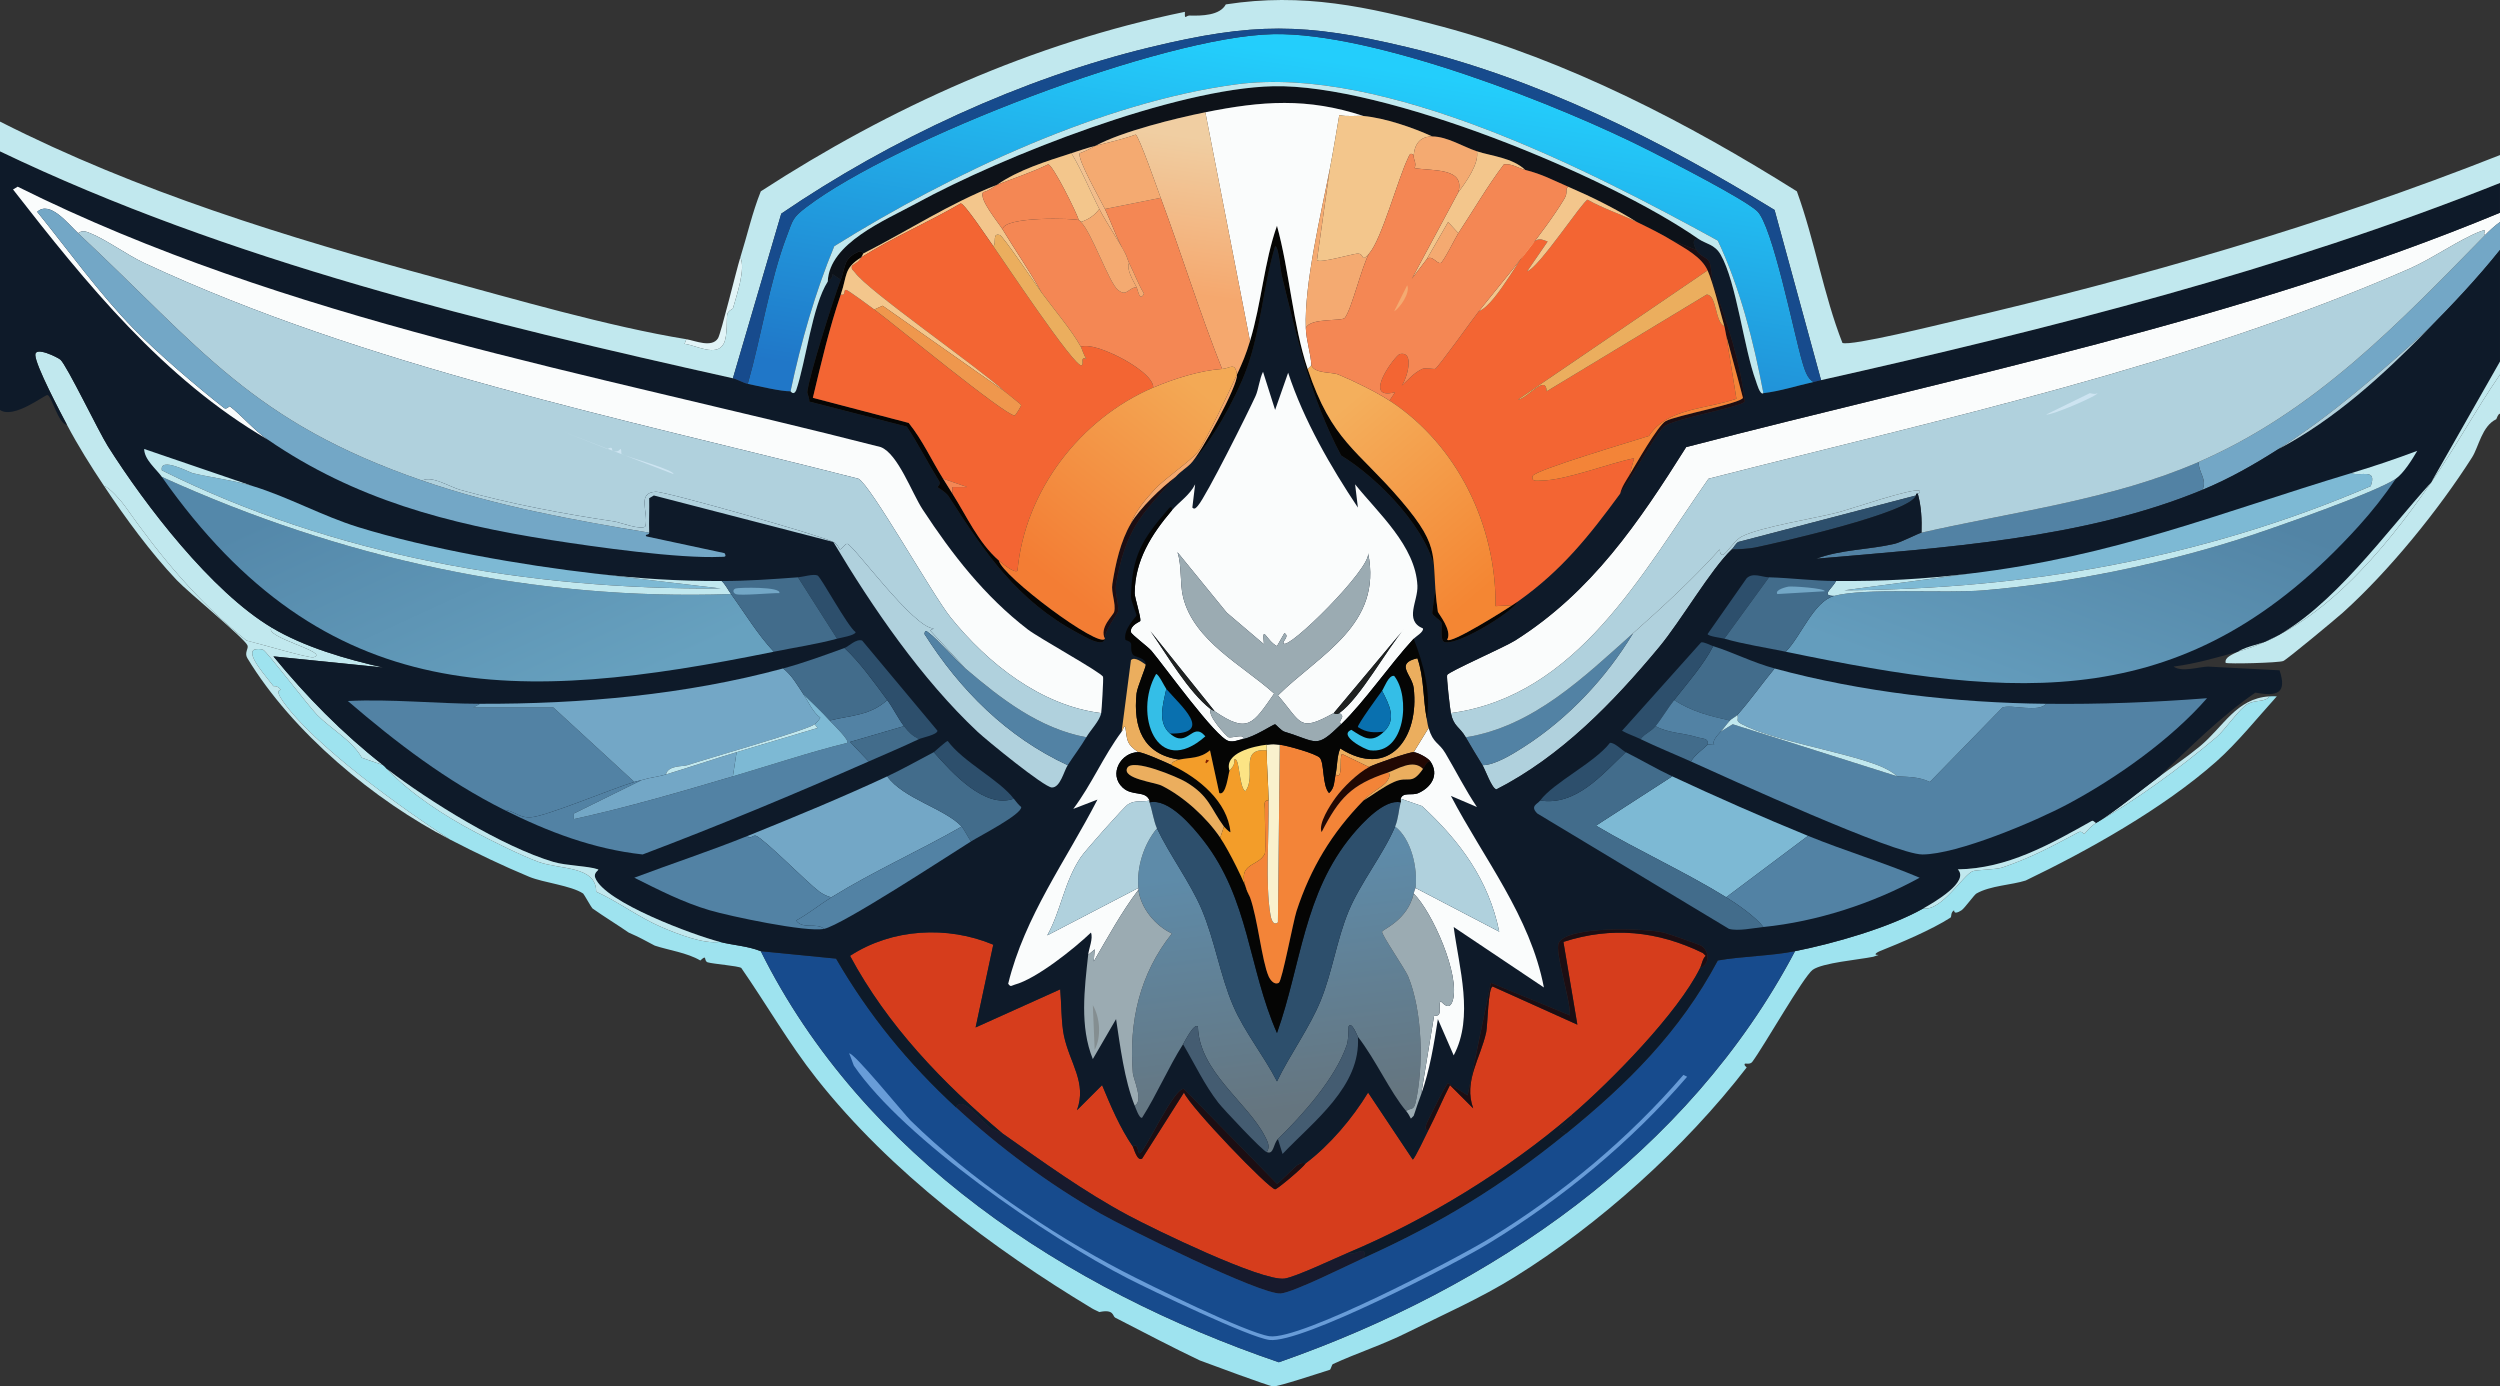
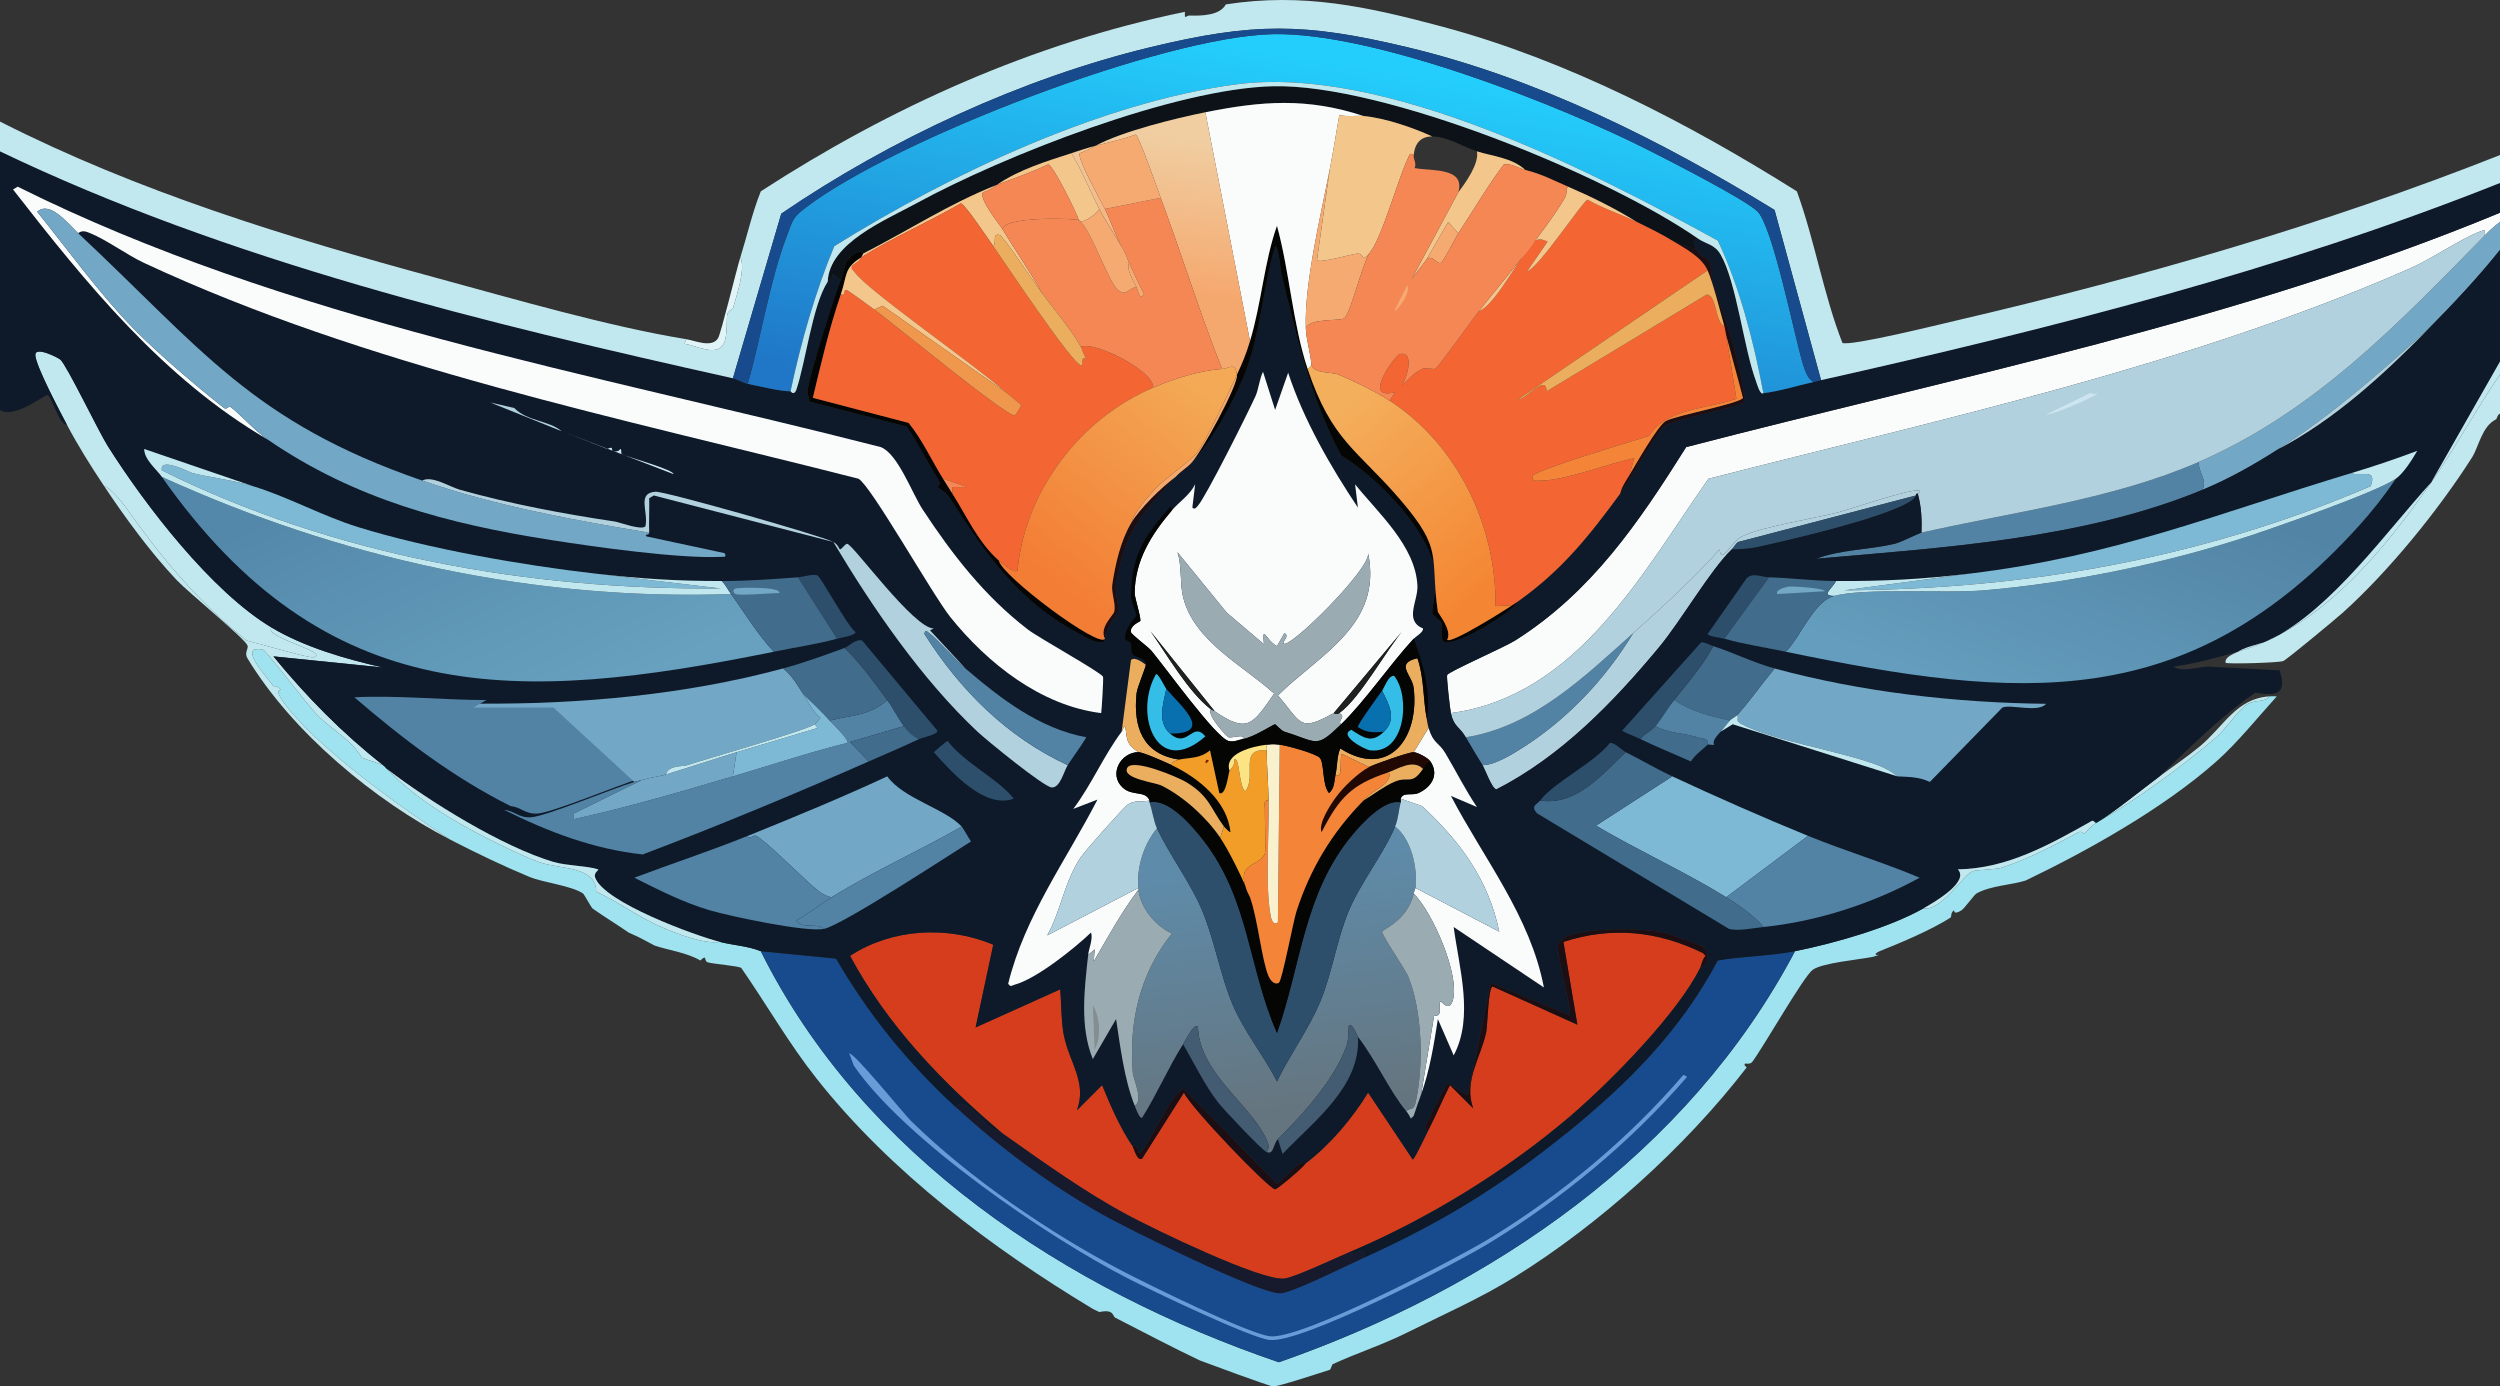
<svg xmlns="http://www.w3.org/2000/svg" id="a" width="350" height="194.105" viewBox="0 0 350 194.105">
  <rect x="0" y="0" width="350" height="194.105" fill="#333333" stroke="none" />
  <defs>
    <linearGradient id="c" x1="58.213" y1="63.154" x2="75.72" y2="101.252" gradientUnits="userSpaceOnUse">
      <stop offset="0" stop-color="#5488aa" />
      <stop offset="1" stop-color="#67a1bf" />
    </linearGradient>
    <linearGradient id="d" x1="297.835" y1="65.479" x2="284.743" y2="100.341" gradientUnits="userSpaceOnUse">
      <stop offset="0" stop-color="#5284a5" />
      <stop offset="1" stop-color="#649dbd" />
    </linearGradient>
    <linearGradient id="e" x1="176.352" y1="121.328" x2="180.682" y2="155.429" gradientUnits="userSpaceOnUse">
      <stop offset="0" stop-color="#5e8ba9" />
      <stop offset="1" stop-color="#65757f" />
    </linearGradient>
    <linearGradient id="f" x1="186.358" y1="8.474" x2="178.066" y2="61.475" gradientUnits="userSpaceOnUse">
      <stop offset="0" stop-color="#23cefc" />
      <stop offset="1" stop-color="#2077c8" />
    </linearGradient>
    <linearGradient id="g" x1="171.434" y1="19.791" x2="168.581" y2="41.48" gradientUnits="userSpaceOnUse">
      <stop offset="0" stop-color="#f0cea2" />
      <stop offset="1" stop-color="#f5a86e" />
    </linearGradient>
    <linearGradient id="h" x1="186.827" y1="57.986" x2="207.713" y2="82.614" gradientUnits="userSpaceOnUse">
      <stop offset="0" stop-color="#f4af5c" />
      <stop offset="1" stop-color="#f48633" />
    </linearGradient>
    <linearGradient id="i" x1="166.163" y1="19.098" x2="163.31" y2="40.786" gradientUnits="userSpaceOnUse">
      <stop offset="0" stop-color="#f0cea2" />
      <stop offset="1" stop-color="#f5a86e" />
    </linearGradient>
    <linearGradient id="j" x1="155.2" y1="17.656" x2="152.347" y2="39.344" gradientUnits="userSpaceOnUse">
      <stop offset="0" stop-color="#f0cea2" />
      <stop offset="1" stop-color="#f5a86e" />
    </linearGradient>
    <linearGradient id="k" x1="168.957" y1="55.246" x2="147.817" y2="81.688" gradientUnits="userSpaceOnUse">
      <stop offset="0" stop-color="#f3a955" />
      <stop offset="1" stop-color="#f37d34" />
    </linearGradient>
  </defs>
  <g id="b">
    <path d="M350,31.084c-.667.455-1.519,1.248-2.083,1.823-.468-.224.593-.991-.651-.521-2.858,1.08-6.794,3.848-9.896,5.208-30.931,13.568-65.517,21.058-98.177,29.427-9.286,13.21-18.384,30.422-36.068,32.812-.117-.572-.643-5.1-.521-5.338.242-.475,8.041-3.893,9.505-4.818,10.735-6.783,17.332-16.564,23.958-27.083,38.219-9.94,77.384-17.655,113.932-32.812v1.302Z" style="fill:#fafcfc;" />
    <path d="M350,31.084v3.906c-3.163,3.962-6.597,7.592-10.156,11.198-6.612,5.955-13.304,11.869-20.833,16.667-3.472,2.212-6.87,4.152-10.677,5.729.724-1.441-.564-2.442-.521-3.906,16.318-7.102,27.96-19.393,40.104-31.771.564-.575,1.416-1.368,2.083-1.823Z" style="fill:#73a7c6;" />
    <path d="M350,57.906c-.318.109-.383.525-.521.781-2.025.979-2.45,3.866-3.385,5.338-4.658,7.329-11.606,15.897-18.099,21.745-.904.814-7.835,6.572-8.333,6.771-.658.262-7.712.441-8.073.26-.185-.834,1.13-1.234,1.693-1.562,11.435-3.236,20.376-14.02,27.083-23.698,3.421-4.936,6.237-10.166,9.635-15.104v5.469Z" style="fill:#c1e8ee;" />
    <path d="M53.646,107.125c.267.209.451.467.521.521,3.396,3.558,7.975,6.525,12.37,8.854,2.381,1.262,6.394,3.26,8.854,4.167,2.944,1.085,8.092.518,8.073,4.167,3.133,1.427,5.925,3.569,9.115,4.948,2.248.972,5.975,2.425,8.203,2.083,1.884.484,3.901.565,5.729,1.302,14.293,28.737,42.848,47.412,72.526,57.552,29.689-10.385,57.335-29.223,72.266-57.552,5.45-1.085,13.154-3.275,17.969-5.99,2.533.419,5.551-4.67,6.901-5.208.52-.207,3.261-.212,4.167-.521,4.069-1.388,6.94-2.958,10.677-4.948.412-.219.745.28.781.26.108-.058.793-1.04,1.693-1.562,5.973-3.464,11.511-7.526,16.797-11.979,1.277-1.076,3.227-4.059,4.427-4.688,1.148-.602,2.406-.186,2.995-1.042.335-.021.707-.023,1.042,0-2.653,2.93-5.529,6.514-8.463,9.115-7.416,6.573-17.944,12.461-26.693,16.667-1.952.633-4.957.707-6.901,1.823-.311.179-1.662,2.075-2.083,2.344-1.19.758-.998-.028-1.042,0-.551.346-.291.895-.521,1.042-2.635,1.689-6.933,3.506-9.896,4.688-.221.088-1.111.562-.13.521-.285.109-.529.166-.781.26-2.029.413-7.089.837-8.463,1.823-1.277.916-6.838,10.716-8.463,12.891-.311.416-.974.172-1.042.26-.172.225.278.498.26.521-8.636,11.202-20.64,21.971-32.422,29.297-4.92,3.059-10.134,5.334-15.104,7.812-3.539,1.765-6.924,2.821-10.417,4.427-.115.053-.304.741-.391.781-1.24.393-7.231,2.368-7.943,2.344-.547-.019-9.022-3.174-10.287-3.646-3.826-1.813-7.849-3.936-11.849-5.99-.365-.187-.132-1.235-2.213-.781-.243-.144-.632-.274-1.042-.521-13.829-8.327-28.151-19.015-38.542-32.161-3.879-4.907-6.992-10.365-10.547-15.495-.474-.293-3.913-.552-4.688-.781-.635-.188-.014-1.226-1.042-.26-1.836-1.091-4.531-1.463-6.38-2.083-1.629-.856-1.992-1.095-3.646-1.823-1.46-1.015-3.498-2.261-5.078-3.385-.131-.093-1.2-2.015-1.302-2.083-1.7-1.129-5.572-1.52-7.552-2.344-3.698-1.539-7.223-3.228-11.068-5.208-6.528-4.197-19.139-13.213-23.438-19.401-1.223-1.761-.198-1.482-.26-1.562-.552-.704-.991-.45-1.042-.521-.728-1.006-3.839-4.395-2.734-5.078.246-.152.974-.155,1.302,0,.535.253,6.336,7.877,7.552,9.115,1.905,1.938,4.957,3.614,6.25,5.99l2.995,1.042Z" style="fill:#9ee3ef;" />
    <path d="M38.021,87.854c-1.227,1.362,8.351,3.487,5.859,4.167-.6.164-8.081-2.056-9.375-2.344-6.908-5.521-12.034-11.753-17.057-18.88-.379-.538-2.138-2.609-2.865-2.734-1.849-2.777-3.651-5.637-5.208-8.594-.912-1.731-4.375-8.244-4.427-9.766-.043-1.267,3.155.338,3.516.651.889.771,5.358,10.079,6.641,12.109,5.225,8.272,14.496,20.358,22.917,25.391Z" style="fill:#c1e8ee;" />
    <path d="M38.021,87.854c4.593,2.745,10.447,4.434,15.625,5.599l-15.365-1.562c4.631,5.644,9.623,10.738,15.365,15.234l-2.995-1.042c-1.293-2.375-4.345-4.052-6.25-5.99-1.216-1.237-7.017-8.861-7.552-9.115-.329-.155-1.056-.152-1.302,0-1.105.683,2.007,4.072,2.734,5.078.051.071.489-.183,1.042.521.063.08-.963-.198.26,1.562,4.299,6.188,16.91,15.204,23.438,19.401-10.592-5.456-22.111-15.025-28.385-25.391-.477-.788.223-1.354,0-1.823-.492-1.037-8.256-7.381-9.896-9.115-3.686-3.898-7.183-8.685-10.156-13.151.727.125,2.485,2.196,2.865,2.734,5.023,7.127,10.149,13.359,17.057,18.88,1.294.287,8.775,2.507,9.375,2.344,2.492-.68-7.086-2.805-5.859-4.167Z" style="fill:#c1e8ee;" />
    <path d="M317.708,97.49c-.589.856-1.847.44-2.995,1.042-1.2.629-3.15,3.611-4.427,4.688-5.286,4.453-10.824,8.515-16.797,11.979,2.224-1.271,6.474-4.738,8.854-6.51,1.865-1.389,3.798-2.682,5.599-4.167,3.367-2.777,5.107-6.733,9.766-7.031Z" style="fill:#c1e8ee;" />
    <path d="M96.094,47.49c1.195.194,3.548,1.255,4.427-.13.418-.659,2.567-9.551,3.125-11.328.766,1.57-.482,5.196-1.042,7.162-.015.053-.639.288-.781.781-.135.469.085,3.063-.521,4.167-1.025,1.868-3.902.174-5.469,0l.26-.651Z" style="fill:#e1f4f7;" />
    <path d="M158.594,160.511c.121.178.604,2.147,1.302,1.693l5.859-9.245c.861,2.024,11.835,13.446,12.76,13.542.28.029,3.915-3.035,4.297-3.646,3.363-2.536,6.55-6.307,8.724-9.896l6.25,9.375c.255-.024,1.92-3.598,2.213-4.167,1.065-2.063,1.934-4.188,2.995-6.25l3.255,3.255c-1.379-3.807,1.017-6.979,1.823-10.677.192-.882.266-6.356.911-6.38l11.849,5.338-1.953-11.588c6.759-2.191,13.19-1.539,19.531,1.562l.391.391c-.465.415-.551,1.224-.781,1.693-3.109,6.329-12.525,15.898-17.969,20.573-9.041,7.764-20.265,14.644-31.25,19.271-1.799.758-7.497,3.461-8.984,3.646-3.197.398-18.214-6.892-21.875-8.854-6.192-3.318-11.853-7.427-17.578-11.458-8.401-7.1-16.105-15.094-21.354-24.87,5.893-3.839,13.624-4.257,20.052-1.562l-2.474,11.588,11.849-5.338c.164,1.889.139,4.722.521,6.51.827,3.865,3.232,6.534,1.823,10.417l3.516-3.516c1.238,2.98,2.473,5.91,4.297,8.594Z" style="fill:#d63d1c;" />
    <path d="M268.49,69.104c-.259-.033-.216.101-.26.26l-24.87,6.51c-.388.232-.61.756-.911,1.042-2.92,2.77-7.105,9.998-10.156,13.672-6.434,7.747-13.74,15.296-22.787,19.922-.638-.07-1.556-2.737-1.953-3.385,1.721.014,4.318-1.612,5.859-2.604,6.182-3.979,11.454-9.621,15.234-15.885,4.22-3.756,8.336-7.536,12.109-11.719.2,2.236,1.613-1.063,3.125-1.823,2.651-1.332,10.2-2.517,13.542-3.385,1.508-.392,10.625-3.514,11.328-2.995.158.368-.267.368-.26.391Z" style="fill:#b0d1dd;" />
    <path d="M307.812,64.677c-.043,1.464,1.244,2.465.521,3.906-16.596,6.873-36.279,8.085-54.036,9.635,3.469-1.305,7.367-1.247,10.938-2.083.906-.212,3.329-1.461,3.776-1.562,12.832-2.923,26.646-4.606,38.802-9.896Z" style="fill:#5282a4;" />
    <path d="M140.365,158.688c5.725,4.031,11.386,8.14,17.578,11.458,3.661,1.962,18.678,9.252,21.875,8.854,1.488-.185,7.185-2.888,8.984-3.646.733.635,2.8-1.316,2.083.781-2.154.973-9.794,4.808-11.588,4.948-2.784.218-21.776-9.198-25.26-11.198-7.208-4.137-14.087-9.21-20.182-14.844.893-1.808,3.624,2.03,4.818,2.865.441.308,1.617.728,1.693.781Z" style="fill:#171a2d;" />
    <path d="M207.552,107.125c-.801-1.307-1.58-2.572-2.344-3.906,9.483-1.502,16.579-8.479,23.438-14.583-3.78,6.265-9.052,11.907-15.234,15.885-1.542.992-4.138,2.618-5.859,2.604Z" style="fill:#5282a4;" />
    <path d="M219.271,158.688c-9.164,7.442-17.587,12.572-28.385,17.448.717-2.097-1.351-.147-2.083-.781,10.985-4.627,22.209-11.506,31.25-19.271-.182,1.502-3.159,1.677-.781,2.604Z" style="fill:#0e1a29;" />
    <path d="M268.229,69.365c-.656,2.389-19.267,6.621-22.526,7.292-.745.153-2.418.273-3.255.26.301-.286.524-.81.911-1.042l24.87-6.51Z" style="fill:#2d4f6c;" />
    <path d="M182.812,162.854c-.382.61-4.017,3.675-4.297,3.646-.925-.096-11.899-11.517-12.76-13.542l-5.859,9.245c-.699.454-1.181-1.514-1.302-1.693.856-.677.614,1.228,1.042.911.886-.655,4.723-9.132,6.12-8.984l13.021,13.281c.194,0,2.437-2.324,2.865-2.604.731-.478,1.124-.224,1.172-.26Z" style="fill:#1c0e13;" />
    <path d="M347.917,32.906c-12.145,12.378-23.787,24.669-40.104,31.771-12.156,5.29-25.971,6.973-38.802,9.896.065-1.853-.021-3.675-.521-5.469-.006-.023.418-.023.26-.391-.703-.519-9.82,2.603-11.328,2.995-3.342.869-10.891,2.054-13.542,3.385-1.512.76-2.925,4.059-3.125,1.823-3.773,4.183-7.889,7.963-12.109,11.719-6.859,6.104-13.954,13.082-23.438,14.583-.857-1.497-1.693-1.475-2.083-3.385,17.684-2.39,26.782-19.603,36.068-32.812,32.66-8.369,67.246-15.859,98.177-29.427,3.102-1.361,7.038-4.128,9.896-5.208,1.244-.47.183.297.651.521Z" style="fill:#b0d1dd;" />
    <path d="M285.026,58.427c.211-.042.82-.06.521.26-3.624,1.708-7.468,2.949-11.198,4.427-.745.295-1.417,1.245-1.562,1.302-.144.057-.116-.577-.26-.521-2.012.785-4.173,2.289-6.38,2.213l7.162-3.255c3.834-.577,7.775-3.649,11.719-4.427Z" style="fill:#b0d1dd;" />
    <path d="M292.578,55.042c.051-.01.739.243,1.042,0,.363.224-6.419,3.163-7.162,2.995l6.12-2.995Z" style="fill:#cde4f1;" />
    <path d="M133.854,155.042c6.096,5.634,12.974,10.707,20.182,14.844,3.484,2,22.476,11.415,25.26,11.198,1.794-.14,9.434-3.975,11.588-4.948,10.798-4.876,19.221-10.006,28.385-17.448,8.646-7.021,15.91-14.241,21.224-24.219,3.432-.601,7.43-.63,10.807-1.302-14.931,28.329-42.577,47.167-72.266,57.552-29.678-10.14-58.233-28.815-72.526-57.552l10.547,1.042c4.616,7.948,10.053,14.601,16.797,20.833Z" style="fill:#174b8d;" />
    <path d="M118.88,147.49c.55-.319,7.719,8.516,8.594,9.375,8.22,8.067,19.476,15.767,29.688,21.094,3.582,1.868,17.39,8.668,20.573,9.115,4.294.603,26.318-10.935,30.99-13.802,10.015-6.147,19.286-13.876,26.953-22.787l.521.26c-7.872,9.126-17.446,17.036-27.734,23.307-4.755,2.898-26.269,14.066-30.729,13.542-2.76-.325-16.539-6.93-19.792-8.594-11.25-5.755-31.326-19.468-38.411-29.818-.051-.075-.503-1.437-.651-1.693Z" style="fill:#689cd8;" />
    <path d="M102.604,52.959c.609.136,1.465.653,2.083.781,1.445.299,4.714,1.082,5.99,1.042.04-.001.413.642.781-.13,1.369-4.014,2.246-11.836,4.427-15.234.181-.281.721-.409.651-1.042l1.172.781c-.986,2.538-4.467,13.504-4.688,15.755-.015.148.381,1.037.26,1.302l13.672,3.516c1.645,2.493,2.988,5.151,4.557,7.682.232.375-.282.746-.26.781.054.086,1.161.677,1.562,1.302,5.023,7.834,9.554,14.579,18.099,19.141.909.485,3.562,2.103,3.776.781-.126-.96,1.781-3.571,1.823-3.776.203-.997-.492-2.595-.26-3.906,1.315-7.451,3.382-9.6,8.333-14.974.76-.825,1.541-1.269,2.083-1.823,2.869-2.934,6.282-9.031,7.812-13.151,2.037-5.485,2.366-11.731,4.037-17.318.5,0,.788,3.534.911,4.037,2.102,8.529,4.017,17.194,8.333,25.26,5.189,3.167,12.607,10.66,13.281,16.927.12,1.111-.601,4.959-.521,5.208.092.285,1.181.988,1.302,1.302.09.234-.188,2.249.26,2.604,1.259.998,9.594-3.969,10.417-5.599,6.137-4.353,9.933-9.117,14.323-15.104,1.269-1.731,5.239-8.68,6.12-9.375,1.469-1.161,10.977-2.76,11.328-3.516-.646-5.682-2.48-11.076-4.427-16.406-.199-.543-.259-2.635-.521-3.125-.402-.751-1.244-.69-1.823-1.693-.324-.562-.758-1.548.26-1.562,1.068.742,2.285.757,3.125,2.213,2.232,3.872,3.249,13.162,4.948,17.708.095.255.568,2.045,1.042,1.693,2.392-.282,4.693-1.05,7.031-1.562.358-.078.684-.18,1.042-.26,32.05-7.19,64.574-15.441,95.052-27.604v4.167c-36.548,15.158-75.713,22.872-113.932,32.812-6.626,10.52-13.224,20.301-23.958,27.083-1.464.925-9.263,4.343-9.505,4.818-.122.239.404,4.766.521,5.338.39,1.91,1.227,1.888,2.083,3.385.763,1.334,1.542,2.599,2.344,3.906.398.648,1.315,3.315,1.953,3.385,9.046-4.625,16.352-12.175,22.787-19.922,3.052-3.674,7.236-10.902,10.156-13.672.838.012,2.511-.107,3.255-.26,3.259-.671,21.87-4.903,22.526-7.292.044-.16.002-.293.26-.26.499,1.794.586,3.616.521,5.469-.447.102-2.87,1.35-3.776,1.562-3.571.836-7.468.779-10.938,2.083,17.758-1.551,37.441-2.762,54.036-9.635,3.807-1.577,7.205-3.517,10.677-5.729,7.964-4.218,14.567-10.318,20.833-16.667,3.559-3.606,6.994-7.236,10.156-11.198v15.625l-9.635,16.927c-6.312,6.92-13.802,17.535-22.266,21.875-1.714.879-3.269.918-4.818,1.823-2.94.832-5.934,1.692-8.984,2.083,1.194.84,3.509.034,4.818,0l10.026.521c1.078,3.207-.299,3.69-3.385,3.125-4.799,3.292-9.14,7.644-13.412,11.719-2.38,1.772-6.63,5.239-8.854,6.51-.163.093-.375-.415-.651-.26-5.841,3.277-11.818,6.68-18.75,6.771,1.681,1.723-3.25,4.585-4.818,5.469-4.815,2.714-12.519,4.904-17.969,5.99-3.377.672-7.376.701-10.807,1.302-5.314,9.977-12.578,17.198-21.224,24.219-2.377-.927.599-1.102.781-2.604,5.444-4.675,14.859-14.245,17.969-20.573,1.418-.536,1.294-2.403.13-3.125-.238-.148-4.727-1.712-5.208-1.823-2.68-.615-13.437-.964-14.713,1.432-.617,1.158,1.7,8.207,1.562,10.156l-11.068-4.557-3.255,15.755-2.734-1.693c-.305.088-2.651,4.884-2.995,5.599-.055.114-.419,1.137.26.911-.294.569-1.959,4.143-2.213,4.167l-6.25-9.375c-2.174,3.588-5.361,7.359-8.724,9.896-.048.036-.441-.218-1.172.26-.428.28-2.671,2.604-2.865,2.604l-13.021-13.281c-1.397-.147-5.234,8.329-6.12,8.984-.427.316-.186-1.588-1.042-.911-1.824-2.684-3.059-5.614-4.297-8.594l-3.516,3.516c1.409-3.882-.996-6.551-1.823-10.417-.382-1.788-.356-4.621-.521-6.51l-11.849,5.338,2.474-11.588c-6.428-2.695-14.159-2.277-20.052,1.562,5.249,9.776,12.953,17.77,21.354,24.87-.076-.054-1.252-.473-1.693-.781-1.193-.835-3.925-4.672-4.818-2.865-6.744-6.233-12.181-12.886-16.797-20.833l-10.547-1.042c-1.828-.737-3.845-.818-5.729-1.302-3.562-.915-16.162-5.527-17.448-8.984-.282-.759.637-1.084.391-1.172-1.348-.482-4.427-.499-6.25-1.042-7.147-2.127-17.339-8.443-23.307-13.021-.07-.054-.254-.312-.521-.521-5.742-4.496-10.734-9.591-15.365-15.234l15.365,1.562c-5.178-1.165-11.033-2.854-15.625-5.599-8.421-5.032-17.692-17.119-22.917-25.391-1.283-2.031-5.752-11.338-6.641-12.109-.36-.313-3.559-1.918-3.516-.651.052,1.521,3.515,8.034,4.427,9.766-1.214-.095-2.139-4.102-2.734-4.167-.357-.039-4.743,3.43-6.641,2.083V21.188c32.078,15.387,67.902,24.029,102.604,31.771Z" style="fill:#0e1a29;" />
    <path d="M350,52.438c-3.398,4.938-6.214,10.168-9.635,15.104l9.635-16.927v1.823Z" style="fill:#c1e8ee;" />
    <path d="M102.344,83.167c1.97,2.708,3.684,5.616,5.99,8.073-35.989,7.341-62.769,8.11-85.677-24.479,25.019,11.394,52.019,17.364,79.688,16.406Z" style="fill:url(#c);" />
    <path d="M335.417,67.021c-1.556,2.322-3.334,4.571-5.208,6.641-23.976,26.471-47.511,24.367-80.208,17.578,2.127-2.105,3.892-7.031,6.771-7.812,4.265-1.157,15.552-.328,20.963-.781,12.137-1.016,25.418-3.774,36.979-7.552,3.83-1.252,18.053-6.219,20.703-8.073Z" style="fill:url(#d);" />
    <path d="M154.167,99.834c-8.456-1.043-15.909-6.972-21.094-13.412-2.491-3.094-11.202-18.558-12.891-19.401-33.22-8.488-68.831-15.668-100-30.208-2.395-1.117-5.258-3.238-7.552-4.167-.603-.244-1.09-.453-1.693,0-1.427-1.335-3.953-4.61-5.729-2.995,4.298,5.321,8.774,11.546,13.542,16.406,3.368,3.433,8.848,8.112,12.63,11.068.319.249.749-.286.781-.26,1.673,1.294,3.387,3.348,5.338,4.688C22.854,53.019,12.079,39.699,1.823,26.526l.651-.391c37.594,18.739,80.323,26.065,120.833,36.458,2.404.929,4.37,6.457,5.859,8.724,4.153,6.325,8.669,12.144,14.713,16.797,1.591,1.225,10.349,6.05,10.547,6.641.081.241-.193,4.744-.26,5.078Z" style="fill:#fafcfc;" />
-     <path d="M236.719,106.604c.601-.952,1.552-1.584,2.344-2.344.085-.082.803.088.911,0,.097-.079-.591-.245.911-1.823l1.693-1.042,23.047,7.292c1.67.095,2.983.053,4.557.781l10.156-10.417c1.231-.492,5.029.779,6.12-.521,7.515.083,15.039-.2,22.526-.781-5.053,5.783-12.678,11.193-19.531,14.844-4.525,2.41-15.406,7.018-20.312,7.031-3.885.01-27.273-10.709-32.422-13.021Z" style="fill:#5282a4;" />
    <path d="M10.938,32.646c17.24,16.13,24.326,26.408,48.177,34.635,10.286,3.548,21.043,5.513,31.771,7.292.013.396-.717.169-.391.521l10.938,2.344c.376.605-.092.501-.521.521-5.902.266-17.557-1.383-23.698-2.344-14.527-2.272-27.547-5.712-39.714-14.062-1.951-1.339-3.666-3.393-5.338-4.688-.033-.025-.463.509-.781.26-3.783-2.956-9.262-7.634-12.63-11.068-4.767-4.86-9.244-11.086-13.542-16.406,1.776-1.616,4.303,1.66,5.729,2.995Z" style="fill:#73a7c6;" />
-     <path d="M67.188,98.531l-.911.521h11.198l11.328,10.417c-3.117.94-12.319,4.806-14.453,4.948-1.756.117-2.265-.897-3.776-1.042-8.033-4.022-15.093-9.402-21.875-15.234,5.976-.305,12.345.373,18.49.391Z" style="fill:#5282a4;" />
+     <path d="M67.188,98.531h11.198l11.328,10.417c-3.117.94-12.319,4.806-14.453,4.948-1.756.117-2.265-.897-3.776-1.042-8.033-4.022-15.093-9.402-21.875-15.234,5.976-.305,12.345.373,18.49.391Z" style="fill:#5282a4;" />
    <path d="M109.635,93.584c1.248.953,2.013,2.372,2.865,3.646.72,1.077,1.248,2.425,2.344,3.255-.24.373-.437.631-.781.911-.98.798-15.182,4.842-17.838,5.729-.649.217-2.674-.016-2.995,1.302-1.034.315-2.035.376-3.385.781-.293.088-.656.144-1.042.26l-11.328-10.417h-11.198l.911-.521c14.194.041,28.707-1.237,42.448-4.948Z" style="fill:#73a7c6;" />
    <path d="M286.458,98.531c-1.091,1.3-4.889.029-6.12.521l-10.156,10.417c-1.574-.728-2.887-.687-4.557-.781-.757-.686-1.796-1.205-2.734-1.562-5.206-1.984-14.668-3.443-19.01-5.729-1.03-.542-.402-.586-.651-1.302,1.826-2.058,3.456-4.384,5.208-6.51,12.202,3.313,25.406,4.809,38.021,4.948Z" style="fill:#73a7c6;" />
    <path d="M124.219,98.011c.787,1.059,1.595,2.692,2.344,3.646l-7.552,2.213,2.604,2.734c-10.44,4.592-20.965,8.983-31.641,13.021-6.918-.754-13.255-3.173-19.401-6.25,1.511.144,2.02,1.159,3.776,1.042,2.135-.142,11.336-4.008,14.453-4.948.386-.116.749-.173,1.042-.26l-9.505,4.688v.781c7.41-1.617,14.924-3.818,22.266-5.99,5.33-1.577,10.612-3.343,16.016-4.688.355-.373-2.118-2.729-2.474-3.125,3.002-.751,5.633-.672,8.073-2.865Z" style="fill:#5282a4;" />
    <path d="M124.219,108.688c2.193,3.104,8.094,4.522,10.417,7.031-5.96,3.417-12.397,6.275-18.229,9.896-.535-.078-1.276-.469-1.693-.781-1.846-1.382-7.544-7.233-8.854-7.812-.455-.201-.973.63-1.172,0,6.469-2.606,13.212-5.396,19.531-8.333Z" style="fill:#73a7c6;" />
    <path d="M253.125,117.021l-11.458,8.594c-5.856-3.612-12.298-6.512-18.229-10.026l10.677-6.901c6.12,2.853,12.763,5.785,19.01,8.333Z" style="fill:#7db9d4;" />
    <path d="M104.688,117.021c.199.63.717-.201,1.172,0,1.31.579,7.008,6.431,8.854,7.812.417.312,1.157.703,1.693.781-1.663,1.033-3.215,2.315-4.948,3.255.925,1.297,2.891.247,3.906,1.172-2.427.515-13.182-1.769-16.016-2.604-3.689-1.087-7.128-2.843-10.547-4.557,5.289-1.99,10.643-3.747,15.885-5.859Z" style="fill:#5282a4;" />
    <path d="M246.875,129.781c-1.051-1.389-3.628-3.192-5.208-4.167l11.458-8.594c5.144,2.098,10.503,3.697,15.625,5.859-6.543,3.599-14.396,6.15-21.875,6.901Z" style="fill:#5282a4;" />
    <path d="M234.115,108.688l-10.677,6.901c5.931,3.514,12.373,6.414,18.229,10.026,1.58.975,4.158,2.777,5.208,4.167-1.399.141-3.533.614-4.818.26l-26.823-16.146c-1.09-1.054.027-1.328.391-1.823,5.008.777,8.659-3.605,11.979-6.771,2.166,1.081,4.327,2.367,6.51,3.385Z" style="fill:#426c8b;" />
    <path d="M329.167,66.24c1.312.514,3.679-.787,2.734,1.823-23.513,10.091-48.065,14.429-73.698,14.583l17.578-2.344c20.277-2.429,34.756-8.459,53.385-14.062Z" style="fill:#7db9d4;" />
    <path d="M35.417,68.063c4.918,1.504,9.73,4.186,14.713,5.729,9.794,3.033,22.979,5.343,33.203,6.51l17.578,2.083c-26.89.208-54.219-4.588-78.255-16.537-.355-1.976,3.937.305,4.297.391,2.752.654,5.772 1,8.463,1.823Z" style="fill:#7db9d4;" />
    <path d="M135.156,93.584c-1.425-1.219-4.017-4.197-5.078-4.948-.342-.242-.569-.587-.651.13,4.984,7.857,11.534,14.408,20.052,18.359-.54.842-1.033,3.141-2.213,3.125-1.071-.015-9.158-6.63-10.417-7.812-7.822-7.344-14.707-17.377-20.182-26.562.634.317.844,1.027.911,1.042.23.051.735-.828,1.042-.781.843.128,9.319,11.86,12.109,11.849l-.521.26,4.948,5.338Z" style="fill:#b0d1dd;" />
-     <path d="M130.729,105.302c2.526,2.842,7.142,8.01,11.198,6.51.326.42.629.827,1.042,1.172.124,1.015-5.863,4.085-7.031,4.818-.32-.43-1.026-1.785-1.302-2.083-2.322-2.509-8.224-3.927-10.417-7.031,2.151-1,4.391-2.276,6.51-3.385Z" style="fill:#426c8b;" />
    <path d="M335.417,67.021c-2.65,1.854-16.873,6.821-20.703,8.073-11.561,3.778-24.842,6.536-36.979,7.552-5.411.453-16.698-.376-20.963.781-1.97.013-.167-1.112.26-2.083,6.673.037,12.15-.251,18.75-1.042l-17.578,2.344c25.633-.155,50.185-4.492,73.698-14.583.945-2.61-1.422-1.309-2.734-1.823,3.131-.942,6.188-1.969,9.245-3.125-.674,1.177-1.905,3.143-2.995,3.906Z" style="fill:#c1e8ee;" />
    <path d="M118.229,90.719c2.204,2.048,4.14,4.803,5.99,7.292-2.44,2.193-5.071,2.113-8.073,2.865-1.12-1.246-2.438-2.474-3.646-3.646-.852-1.274-1.616-2.693-2.865-3.646,2.917-.788,5.758-1.836,8.594-2.865Z" style="fill:#426c8b;" />
    <path d="M35.417,68.063c-2.691-.823-5.712-1.169-8.463-1.823-.36-.086-4.652-2.367-4.297-.391,24.036,11.948,51.365,16.744,78.255,16.537l-17.578-2.083c6.267.716,11.368,1.044,17.708,1.042.549.534.872,1.232,1.302,1.823-27.669.958-54.669-5.013-79.688-16.406-.778-1.106-2.445-2.391-2.474-3.906l15.234,5.208Z" style="fill:#c1e8ee;" />
    <path d="M248.438,93.584c-1.752,2.126-3.383,4.452-5.208,6.51-.236.266-.801.518-1.042.781-2.866-.652-5.308-1.25-7.812-2.865,1.867-2.363,4.169-5.01,5.469-7.552,2.827.882,5.513,2.289,8.594,3.125Z" style="fill:#426c8b;" />
    <path d="M134.635,115.719c.277.299.982,1.653,1.302,2.083-3.324,2.087-17.99,11.692-20.573,12.24-1.015-.925-2.981.126-3.906-1.172,1.733-.941,3.284-2.223,4.948-3.255,5.832-3.621,12.269-6.479,18.229-9.896Z" style="fill:#5282a4;" />
    <path d="M135.156,93.584c4.946,4.229,10.348,8.418,16.927,9.635-.719,1.24-1.801,2.654-2.604,3.906-8.518-3.951-15.068-10.502-20.052-18.359.082-.717.309-.372.651-.13,1.061.751,3.653,3.729,5.078,4.948Z" style="fill:#5282a4;" />
    <path d="M128.646,103.479c-1.01-.558-1.384-.933-2.083-1.823-.749-.954-1.557-2.587-2.344-3.646-1.849-2.489-3.785-5.244-5.99-7.292.604-.219,1.615-1.332,2.474-1.042l10.547,12.63c-.047.57-2.151.957-2.604,1.172Z" style="fill:#2d4f6c;" />
    <path d="M239.844,90.459c-1.299,2.542-3.601,5.189-5.469,7.552-.881,1.115-1.838,2.732-2.604,3.646-.725.865-1.52,1.017-2.083,1.823-.858-.416-1.765-.711-2.604-1.172l11.068-12.37c.401-.107,1.261.386,1.693.521Z" style="fill:#2d4f6c;" />
    <path d="M100.781,131.865c-2.228.342-5.955-1.111-8.203-2.083-3.189-1.379-5.982-3.521-9.115-4.948.019-3.648-5.129-3.082-8.073-4.167-2.461-.907-6.473-2.905-8.854-4.167-4.395-2.329-8.974-5.296-12.37-8.854,5.968,4.578,16.16,10.894,23.307,13.021,1.823.543,4.902.56,6.25,1.042.246.088-.673.413-.391,1.172,1.286,3.458,13.886,8.069,17.448,8.984Z" style="fill:#c1e8ee;" />
    <path d="M141.927,111.813c-4.056,1.499-8.672-3.669-11.198-6.51.13-.068,1.73-1.574,1.953-1.562,2.209,2.979,7.139,5.357,9.245,8.073Z" style="fill:#2d4f6c;" />
    <path d="M227.604,105.302c-3.32,3.166-6.972,7.548-11.979,6.771,1.843-2.507,7.625-5.296,9.766-8.073.627-.079,1.702,1.046,2.213,1.302Z" style="fill:#2d4f6c;" />
    <path d="M117.188,89.417l-5.469-8.594c.706-.052,2.146-.509,2.734-.26.467.198,4.229,7.185,5.338,7.943-.103.469-2.133.782-2.604.911Z" style="fill:#2d4f6c;" />
    <path d="M128.646,103.479c-2.327,1.102-4.676,2.089-7.031,3.125l-2.604-2.734,7.552-2.213c.699.89,1.073,1.265,2.083,1.823Z" style="fill:#426c8b;" />
    <path d="M239.062,104.261c-.792.76-1.743,1.391-2.344,2.344-2.332-1.047-4.731-2.009-7.031-3.125.563-.806,1.358-.958,2.083-1.823,1.76,1.001,3.914.941,5.859,1.562.698.223,1.637.085,1.432,1.042Z" style="fill:#426c8b;" />
    <path d="M247.656,80.823l-6.25,8.594c-.418-.119-2.243-.32-2.344-.651l5.469-7.812c.881-.846,2.092-.16,3.125-.13Z" style="fill:#2d4f6c;" />
    <path d="M340.365,67.542c-6.707,9.678-15.649,20.462-27.083,23.698,1.549-.905,3.104-.944,4.818-1.823,8.464-4.34,15.953-14.955,22.266-21.875Z" style="fill:#c1e8ee;" />
    <path d="M293.49,115.198c-.9.522-1.585,1.504-1.693,1.562-.036.02-.369-.48-.781-.26-3.737,1.99-6.608,3.56-10.677,4.948-.905.309-3.647.313-4.167.521-1.35.539-4.368,5.628-6.901,5.208,1.568-.884,6.498-3.746,4.818-5.469,6.932-.091,12.909-3.494,18.75-6.771.276-.155.488.354.651.26Z" style="fill:#c1e8ee;" />
    <path d="M120.833,35.511c-.041.179-.167.369-.26.521-2.478,1.553-1.935,2.49-2.865,5.208-1.61,4.706-2.752,9.613-3.906,14.453l13.412,3.516c1.936,2.394,3.196,5.215,4.818,7.812.437.7.857,1.385,1.302,2.083,2.02,3.169,3.615,6.844,6.51,9.375.433,2.184,14.12,12.395,14.844,10.938-.214,1.322-2.867-.296-3.776-.781-8.545-4.562-13.075-11.307-18.099-19.141-.401-.625-1.509-1.216-1.562-1.302-.022-.035.493-.406.26-.781-1.57-2.532-2.912-5.189-4.557-7.682l-13.672-3.516c.121-.265-.275-1.154-.26-1.302.22-2.251,3.702-13.217,4.688-15.755.696-1.793.309-2.959,2.474-3.906.574-.251.62.276.651.26Z" style="fill:#050504;" />
    <path d="M237.5,34.99c.579,1.003,1.421.941,1.823,1.693.262.49.322,2.582.521,3.125,1.947,5.33,3.781,10.724,4.427,16.406-.351.755-9.859,2.355-11.328,3.516-.88.696-4.851,7.644-6.12,9.375.216-.957.809-1.786,1.302-2.604.878-1.456,3.952-6.919,5.078-7.552,1.348-.757,10.549-2.481,10.807-3.255-.749-2.914-1.582-5.818-2.344-8.724-.102-.389-.142-.887-.26-1.302-.595-2.091-1.545-6.008-2.344-7.812-.832-1.879-3.146-3.063-4.948-4.167l3.385,1.302Z" style="fill:#1c0e13;" />
    <path d="M154.688,89.417c-.824-1.573,1.186-3.261,1.302-3.776.264-1.176-.464-2.613-.26-3.906.447-2.841,1.135-5.946,2.604-8.463,1.219-2.09,4.254-5.027,6.25-6.51-4.952,5.375-7.018,7.523-8.333,14.974-.231,1.311.463,2.91.26,3.906-.042.205-1.949,2.816-1.823,3.776Z" style="fill:#1c0e13;" />
    <path d="M339.844,46.188c-6.267,6.349-12.87,12.449-20.833,16.667,7.529-4.798,14.221-10.711,20.833-16.667Z" style="fill:#b0d1dd;" />
-     <path d="M154.167,99.834c-.223,1.105-1.484,2.352-2.083,3.385-6.579-1.217-11.981-5.407-16.927-9.635l-4.948-5.338.521-.26c-2.79.011-11.266-11.721-12.109-11.849-.307-.047-.811.833-1.042.781-.068-.015-.278-.725-.911-1.042-1.927-.963-23.557-7.103-24.87-7.031-2.683.147-.999,2.757-1.432,4.818-.467.658-3.65-.555-4.297-.651-7.246-1.078-14.543-2.456-21.615-4.427-1.499-.418-3.998-2.058-5.338-1.302-23.851-8.227-30.937-18.506-48.177-34.635.603-.453,1.09-.244,1.693,0,2.294.928,5.157,3.049,7.552,4.167,31.169,14.54,66.78,21.72,100,30.208,1.688.843,10.399,16.307,12.891,19.401,5.185,6.439,12.638,12.368,21.094,13.412Z" style="fill:#b0d1dd;" />
    <path d="M116.667,75.875l-25.13-6.51-.651.391c.038,1.603-.052,3.218,0,4.818-10.728-1.778-21.485-3.744-31.771-7.292,1.341-.756,3.84.884,5.338,1.302,7.072,1.971,14.369,3.349,21.615,4.427.647.096,3.83,1.309,4.297.651.433-2.061-1.251-4.671,1.432-4.818,1.313-.072,22.943,6.068,24.87,7.031Z" style="fill:#b0d1dd;" />
    <path d="M79.037,60.511l5.99,2.344c.935-.472.513.162.781.26.802.293.991-.279,1.042-.26.265.097-.005.681.26.781.943.357,7.421,2.229,7.162,2.734l-15.234-5.859Z" style="fill:#cde4f1;" />
    <path d="M68.62,56.344l3.385.781c1.783,1.864,4.853,1.723,6.641,3.255l-10.026-4.037Z" style="fill:#b0d1dd;" />
    <path d="M242.188,100.875c-.442.483-.851,1.089-1.302,1.562-1.503,1.578-.814,1.744-.911,1.823-.109.088-.827-.082-.911,0,.204-.957-.734-.819-1.432-1.042-1.945-.621-4.1-.562-5.859-1.562.766-.914,1.723-2.53,2.604-3.646,2.505,1.614,4.946,2.212,7.812,2.865Z" style="fill:#5282a4;" />
    <path d="M265.625,108.688l-23.047-7.292-1.693,1.042c.451-.473.86-1.079,1.302-1.562.241-.264.806-.516,1.042-.781.249.716-.379.76.651,1.302,4.342,2.286,13.804,3.746,19.01,5.729.938.357,1.977.876,2.734,1.562Z" style="fill:#c1e8ee;" />
    <path d="M103.125,105.302l-.521,3.385c-7.342,2.172-14.856,4.372-22.266,5.99v-.781l9.505-4.688c1.351-.405,2.352-.466,3.385-.781,3.304-1.008,6.583-2.12,9.896-3.125Z" style="fill:#73a7c6;" />
    <path d="M116.146,100.875c.356.396,2.829,2.752,2.474,3.125-5.404,1.345-10.685,3.111-16.016,4.688l.521-3.385c3.768-1.143,7.574-2.243,11.328-3.385l-.391-.521c.344-.28.541-.539.781-.911-1.096-.83-1.624-2.179-2.344-3.255,1.208,1.171,2.525,2.399,3.646,3.646Z" style="fill:#7db9d4;" />
    <path d="M103.125,105.302c-3.313,1.005-6.592,2.117-9.896,3.125.321-1.318,2.346-1.085,2.995-1.302,2.657-.887,16.858-4.931,17.838-5.729l.391.521c-3.754,1.142-7.56,2.243-11.328,3.385Z" style="fill:#c1e8ee;" />
    <path d="M111.719,80.823l5.469,8.594c-2.807.769-5.973,1.235-8.854,1.823-2.305-2.457-4.019-5.365-5.99-8.073-.43-.591-.753-1.289-1.302-1.823,3.601-.001,7.079-.257,10.677-.521Z" style="fill:#426c8b;" />
    <path d="M102.995,82.386c.422-.137,6.43-.286,6.12.651-1.032-.039-5.546.399-6.12.13-.426-.199-.423-.644,0-.781Z" style="fill:#73a7c6;" />
    <path d="M257.031,81.344c-.428.972-2.231,2.096-.26,2.083-2.879.781-4.643,5.707-6.771,7.812-2.849-.592-5.795-1.027-8.594-1.823l6.25-8.594c3.124.089,6.212.503,9.375.521Z" style="fill:#426c8b;" />
    <path d="M250.391,82.125c.519-.083,5.108.224,5.078.651l-6.641.391c-.414-.617,1.377-1.012,1.562-1.042Z" style="fill:#73a7c6;" />
    <path d="M238.021,135.511c.231-.469.316-1.278.781-1.693l-.391-.391c-6.341-3.101-12.772-3.753-19.531-1.562l1.953,11.588-11.849-5.338c-.645.024-.719,5.498-.911,6.38-.806,3.698-3.201,6.87-1.823,10.677l-3.255-3.255c-1.061,2.062-1.93,4.187-2.995,6.25-.68.225-.315-.798-.26-.911.344-.715,2.69-5.511,2.995-5.599l2.734,1.693,3.255-15.755,11.068,4.557c.138-1.95-2.179-8.998-1.562-10.156,1.277-2.397,12.034-2.047,14.713-1.432.481.11,4.97,1.675,5.208,1.823,1.164.722,1.288,2.589-.13,3.125Z" style="fill:#1c0e13;" />
    <path d="M197.917,89.417c-3.467,3.773-6.759,8.685-10.156,11.979-.6-.542.796-.995-.26-1.562,2.959-2.104,6.68-9.053,9.245-11.979l-10.026,11.979c-4.922,2.727-4.44,1.412-7.812-2.474,5.897-5.799,14.673-9.86,12.63-19.922.415,2.164-11.298,13.745-11.849,12.63-.159-.321.9-.998.13-1.432l-1.042,1.823c-1.5-.754-2.117-3.238-1.823-.26l-5.208-4.427-6.901-8.463c.637,1.93.314,4.323.781,6.25,1.504,6.195,8.401,9.615,12.76,13.542-2.972,4.247-3.657,5.68-8.333,2.474l-8.984-11.198c2.352,3.336,5.269,8.47,8.463,10.938-.636.75,2.219,3.823,2.474,3.906.436.142,2.43-.565,1.953.26-.577.091-1.206.455-1.953.26-1.807-.47-9.014-10.515-10.807-12.63-.48-.567-2.805-2.281-2.865-2.604-.177-.965,1.274-1.465,1.302-1.562.145-.499-.787-3.241-.781-3.906.038-4.587,2.338-8.211,5.208-11.588,1.017-1.197,2.514-2.137,3.255-3.646l-.391,3.255c.312.343.569-.017.781-.26,1.181-1.355,7.012-13.026,8.073-15.365.414-.912.547-2.417,1.042-3.385l1.693,5.338,1.823-5.208c2.18,6.647,5.968,13.185,9.766,18.88l-.391-3.255c3.228,4.025,8.469,8.638,8.724,14.193.1,2.169-1.9,4.864.781,5.99.106.501-1.03,1.136-1.302,1.432Z" style="fill:#fafcfc;" />
    <path d="M198.177,124.313c-.005.041-.172.394-.26.781-.854,3.727-4.275,4.976-4.427,5.338-.14.334,3.243,5.274,3.646,6.25,2.016,4.888,2.205,12.598,1.042,17.708-.266,1.169-.802.665-1.302,1.172-2.274-2.694-4.251-7.17-6.771-10.417-.066-.085-.882-2.27-1.302-1.432-.007.734-.029,1.931-.26,2.604-1.632,4.737-6.201,9.786-9.635,13.151-.658.645-.559,2.241-1.562,1.823.541-.756.081-1.548-.26-2.213-2.44-4.757-9.207-9.039-9.375-15.365-.557-.502-1.782,1.998-2.083,2.474-2.085,3.3-3.638,6.977-5.729,10.287-.379.215-.941-1.443-1.042-1.693,1.286-.623-.193-3.724-.26-4.557-.58-7.181.97-13.898,5.469-19.531-2.333-1.115-4.324-3.494-4.688-6.12-.012-.085.008-.174,0-.26-.276-2.861.76-6.151,2.604-8.333,1.69,3.603,4.67,7.604,6.25,11.328,1.854,4.37,2.588,9.288,4.427,13.542,1.577,3.646,4.308,6.999,6.12,10.547,1.799-3.744,4.563-7.505,6.12-11.328,1.632-4.01,2.245-8.499,3.906-12.5,1.639-3.948,4.902-8.021,6.51-11.849,2.279,1.745,3.181,5.844,2.865,8.594Z" style="fill:url(#e);" />
    <path d="M200,101.917c.652,2.204,1.439,1.992,2.344,3.516,1.49,2.51,2.795,5.129,4.427,7.552l-3.646-1.562c4.594,8.787,11.12,16.848,13.021,26.823l-12.63-8.463c.752,5.713,2.863,12.609,0,17.969l-2.213-5.078c-.554,3.572-1.134,7.129-2.344,10.547l1.823-11.068c1.337.329.468-1.615.911-1.953.095-.072,1.172,1.572,1.693-.13,1.066-3.485-2.821-12.354-5.469-14.974.089-.388.256-.74.26-.781l11.719,6.12c-1.493-7.257-5.46-12.631-10.807-17.578l-2.995-1.042c.327-.973,1.577-.384,2.474-.781,1.8-.797,2.961-2.545,1.693-4.427-.355-.527-1.814-1.274-2.344-1.302l2.083-3.385Z" style="fill:#fafcfc;" />
    <path d="M159.375,105.302c-2.423-.008-4.23,3.065-2.213,4.948,1.375,1.284,3.188.36,3.776,1.823-1.025.246-1.952-.111-2.995.521-.565.343-6.086,6.583-6.641,7.422-2.378,3.599-2.737,7.445-4.688,10.938l12.76-6.641c.008.086-.012.176,0,.26-2.388,3.156-4.367,6.79-6.25,10.026l.13-1.693-.911.781c.102-.937.722-2.291.391-3.125-2.349,2.246-7.634,6.473-10.677,7.292-.485.131-.531.396-.911-.13,2.313-9.452,8.12-17.274,12.5-25.781l-3.385,1.302c2.563-3.398,4.224-7.397,6.771-10.807.252-.337.258-.875.521-.651.251,1.896.154,2.392,1.823,3.516Z" style="fill:#fafcfc;" />
    <path d="M198.958,153.219c-.352.994-.725,1.986-1.042,2.995l-.391.391c-.17-.362-.397-.741-.651-1.042.5-.507,1.036-.003,1.302-1.172,1.163-5.11.974-12.821-1.042-17.708-.403-.976-3.786-5.916-3.646-6.25.152-.363,3.573-1.611,4.427-5.338,2.647,2.62,6.535,11.489,5.469,14.974-.521,1.702-1.597.058-1.693.13-.444.338.425,2.282-.911,1.953l-1.823,11.068Z" style="fill:#9babb2;" />
    <path d="M183.073,51.656c3.409,10.155,6.939,11.252,13.021,18.359,6.085,7.112,4.061,7.751,5.208,15.625.031.212,2.063,2.643,1.302,3.906.401.746,8.395-4.33,9.115-4.818.254-.172.532-.344.781-.521-.823,1.63-9.158,6.597-10.417,5.599-.448-.355-.17-2.37-.26-2.604-.122-.315-1.21-1.017-1.302-1.302-.08-.249.64-4.097.521-5.208-.674-6.267-8.092-13.76-13.281-16.927-4.317-8.066-6.231-16.732-8.333-25.26-.124-.503-.412-4.037-.911-4.037-1.67,5.586-1.999,11.833-4.037,17.318-1.53,4.12-4.943,10.217-7.812,13.151,1.44-1.379,6.726-11.103,6.51-12.5.806-1.772,1.227-2.726,1.823-4.688,1.617-5.327,1.968-11.022,3.776-16.146,1.748,6.343,2.228,13.889,4.297,20.052Z" style="fill:#050504;" />
    <path d="M190.104,145.146c.46,6.942-6.229,11.851-10.547,16.406l-.651-2.083c3.434-3.365,8.003-8.414,9.635-13.151.232-.673.254-1.87.26-2.604.42-.838,1.236,1.348,1.302,1.432Z" style="fill:#445c71;" />
    <path d="M177.344,161.292c-.526-.096-6.118-6.056-6.771-6.901-1.986-2.568-3.309-5.438-4.948-8.203.301-.476,1.526-2.976,2.083-2.474.168,6.325,6.935,10.608,9.375,15.365.341.665.802,1.458.26,2.213Z" style="fill:#445c71;" />
    <path d="M199.74,100.615c.096.499.094.74.26,1.302l-2.083,3.385c-.611-.032-5.537,1.696-6.25,2.083l-3.776-1.823c-.458.316.239,3.744-.911,2.865.268-1.24.17-2.462.651-3.646,6.855,4.338,11.113-1.5,10.287-8.463-.222-1.871-2.704-3.424.521-4.167.951,2.716.772,5.697,1.302,8.463Z" style="fill:#ebae5e;" />
    <path d="M160.417,93.063c.012.354-1.214,3.164-1.302,4.037-.481,4.735.885,8.498,5.99,9.245-.229.048-1.231.308-1.042.781-.819-.388-4.027-1.821-4.688-1.823-1.669-1.124-1.572-1.62-1.823-3.516-.263-.224-.269.314-.521.651l1.302-10.026c.533-.534,1.597.319,2.083.651Z" style="fill:#ebae5e;" />
    <path d="M186.719,99.834c.034-.019.364.297.781,0,1.056.568-.34,1.021.26,1.562-3.599,3.49-3.227,2.484-7.943,1.042-.453-.138-1.219-1.042-1.302-1.042-.254,0-2.972,1.832-4.557,2.083.477-.825-1.518-.118-1.953-.26-.255-.083-3.11-3.156-2.474-3.906.089.069.417.189.521.26,4.676,3.206,5.361,1.774,8.333-2.474-4.359-3.927-11.256-7.347-12.76-13.542-.468-1.927-.144-4.32-.781-6.25l6.901,8.463,5.208,4.427c-.294-2.977.323-.494,1.823.26l1.042-1.823c.77.434-.289,1.111-.13,1.432.551,1.115,12.264-10.466,11.849-12.63,2.043,10.062-6.734,14.123-12.63,19.922,3.373,3.886,2.89,5.201,7.812,2.474Z" style="fill:#9babb2;" />
    <path d="M187.5,99.834c-.417.297-.747-.019-.781,0l10.026-11.979c-2.564,2.926-6.286,9.876-9.245,11.979Z" style="fill:#1f2120;" />
    <path d="M170.052,99.573c-.104-.071-.432-.192-.521-.26-3.194-2.468-6.112-7.601-8.463-10.938l8.984,11.198Z" style="fill:#1f2120;" />
    <path d="M196.094,112.334c-.282,1.068-.319,2.284-.781,3.385-1.609,3.828-4.871,7.901-6.51,11.849-1.662,4.001-2.274,8.491-3.906,12.5-1.556,3.823-4.321,7.584-6.12,11.328-1.812-3.547-4.543-6.901-6.12-10.547-1.839-4.253-2.573-9.171-4.427-13.542-1.58-3.724-4.56-7.726-6.25-11.328-.441-.941-.699-2.636-1.042-3.646,2.664-.616,6.009,3.35,7.552,5.338,6.401,8.248,6.262,17.811,10.287,26.953,3.397-9.559,3.737-19.547,10.547-27.734,1.4-1.683,4.524-5.081,6.771-4.557Z" style="fill:#2d4f6c;" />
    <path d="M160.938,112.073c.03.074-.027.182,0,.26.343,1.009.6,2.705,1.042,3.646-1.844,2.182-2.88,5.472-2.604,8.333l-12.76,6.641c1.95-3.493,2.309-7.339,4.688-10.938.554-.839,6.075-7.079,6.641-7.422,1.042-.632,1.97-.275,2.995-.521Z" style="fill:#b0d1dd;" />
    <path d="M198.177,124.313c.317-2.75-.586-6.849-2.865-8.594.463-1.101.499-2.317.781-3.385.038-.146-.043-.393,0-.521l2.995,1.042c5.348,4.947,9.314,10.321,10.807,17.578l-11.719-6.12Z" style="fill:#b0d1dd;" />
    <path d="M159.375,105.302c.661.002,3.869,1.435,4.688,1.823,3.761,1.781,7.808,5.105,8.203,9.375-.102.074-.858-.708-.911-.781-1.917-2.598-2.024-4.268-5.338-6.25-1.095-.655-7.478-3.388-8.203-1.953-.754,1.494,3.878,2.008,4.818,2.474,3.065,1.52,6.287,4.451,8.203,7.292,1.287,1.908,3.377,6.165,4.167,8.333,1.073,2.948,1.656,8.91,2.604,11.068.215.489.781,1.27,1.432.911.452-.249,2.028-8.661,2.474-10.026,1.973-6.044,4.957-10.974,9.375-15.495,1.424-.858,2.761-1.925,4.297-2.604,2.04-.902,2.382.574,4.037-1.823.264-.382.538-1.099,1.042-1.042,1.268,1.882.107,3.63-1.693,4.427-.897.397-2.147-.191-2.474.781-.043.128.038.375,0,.521-2.247-.523-5.371,2.874-6.771,4.557-6.81,8.187-7.15,18.175-10.547,27.734-4.024-9.142-3.885-18.705-10.287-26.953-1.543-1.988-4.888-5.954-7.552-5.338-.027-.079.03-.187,0-.26-.588-1.463-2.401-.538-3.776-1.823-2.016-1.883-.21-4.956,2.213-4.948Z" style="fill:#050504;" />
    <path d="M200.26,106.604c-.504-.057-.778.659-1.042,1.042-1.402-1.445-3.606.076-4.948.521-5.104,1.69-6.8,3.569-9.245,8.333-.504-1.184,1.204-3.784,1.953-4.818,1.071-1.478,3.091-3.429,4.688-4.297.713-.387,5.639-2.115,6.25-2.083.53.028,1.988.775,2.344,1.302Z" style="fill:#220803;" />
    <path d="M186.979,108.427c1.15.88.454-2.548.911-2.865l3.776,1.823c-1.596.868-3.616,2.819-4.688,4.297-.749,1.034-2.458,3.634-1.953,4.818,2.445-4.764,4.141-6.643,9.245-8.333.74.141-.208,1.382-.26,1.432-.928.88-1.908,1.229-3.125,2.474-4.418,4.521-7.402,9.451-9.375,15.495-.446,1.365-2.022,9.777-2.474,10.026-.652.358-1.218-.423-1.432-.911-.948-2.158-1.531-8.12-2.604-11.068-2.513-5.098,1.121-4.011,2.083-6.12.13-.284-.024-5.434,0-6.25.014-.475-.261-1.286.521-1.172.08,4.637-.491,11.671.26,16.016.061.352.304,1.615,1.042,1.042l.26-24.87c.995.103,5.067,1.249,5.599,1.823.676.73.308,3.822,1.302,4.948.808-.707.72-1.718.911-2.604Z" style="fill:#f38438;" />
    <path d="M179.167,104.261l-.26,24.87c-.738.574-.981-.69-1.042-1.042-.752-4.345-.18-11.379-.26-16.016-.041-2.353-.26-4.685-.26-7.031v-.781c.863-.1.946-.091,1.823,0Z" style="fill:#f9f1cd;" />
    <path d="M164.062,71.448c-2.87,3.378-5.171,7.001-5.208,11.588-.005.665.927,3.408.781,3.906-.029.098-1.479.598-1.302,1.562.059.323,2.384,2.038,2.865,2.604,1.794,2.115,9,12.16,10.807,12.63.747.194,1.377-.169,1.953-.26,1.585-.251,4.303-2.083,4.557-2.083.083,0,.85.903,1.302,1.042,4.715,1.442,4.343,2.448,7.943-1.042,3.397-3.294,6.69-8.206,10.156-11.979,1.321,3.413,2.465,7.511,1.823,11.198-.53-2.767-.351-5.747-1.302-8.463-3.225.742-.743,2.296-.521,4.167.827,6.963-3.431,12.802-10.287,8.463-.481,1.184-.383,2.405-.651,3.646-.192.886-.103,1.897-.911,2.604-.994-1.126-.626-4.218-1.302-4.948-.532-.574-4.604-1.72-5.599-1.823-.877-.091-.96-.1-1.823,0-1.811.21-6.035,1.145-5.208,3.646-.18.445-.479,3.55-1.432,3.125l-1.302-5.99c-1.407,1.191-2.763.978-4.297,1.302-5.105-.747-6.471-4.51-5.99-9.245.089-.872,1.314-3.683,1.302-4.037-.036-1.074-1.512-.987-1.823-1.432-.357-.512-.152-1.326-.26-1.562-.17-.371-.756-.395-.781-.521-.301-1.509,1.534-3.194,1.562-3.385.02-.134-.793-2.109-.781-2.604.134-5.667,1.513-7.988,5.078-12.109.194-.225.698-.918.651,0Z" style="fill:#050504;" />
    <path d="M163.281,96.448c-.431,2.093-1.292,4.645.521,6.25,2.49,2.205,3.117-1.816,4.948.391-6.814,6.011-10.11-3.181-6.901-8.724.342-.049,1.242,1.859,1.432,2.083Z" style="fill:#34bee7;" />
    <path d="M193.75,102.438c1.819-1.778.761-3.732-.26-5.729.266-.356.921-2.25,1.693-2.083,2.316,2.869,1.589,11.036-3.385,10.417-.707-.088-4.518-2.1-2.604-2.865,1.734,1.124,2.838,1.94,4.557.26Z" style="fill:#34bee7;" />
    <path d="M163.802,102.698c-1.813-1.605-.952-4.157-.521-6.25,2.005,2.356,6.792,6.324.521,6.25Z" style="fill:#0970af;" />
    <path d="M193.75,102.438c-1.332.137-2.403.179-3.646-.651-.112-.284,2.941-4.482,3.385-5.078,1.021,1.998,2.079,3.951.26,5.729Z" style="fill:#0970af;" />
    <path d="M158.854,154.781c-1.446-3.589-2.022-8.289-2.604-12.109l-3.255,5.599c-1.847-4.559-1.179-9.752-.651-14.583l.911-.781-.13,1.693c1.883-3.236,3.862-6.87,6.25-10.026.364,2.626,2.354,5.005,4.688,6.12-4.498,5.633-6.048,12.351-5.469,19.531.067.833,1.546,3.934.26,4.557Z" style="fill:#9babb2;" />
    <path d="M152.995,140.719c1.018,1.748,1.21,4.447.26,6.25l-.26-6.25Z" style="fill:#848e91;" />
    <path d="M171.354,115.719l-.521,1.562c-1.916-2.841-5.138-5.771-8.203-7.292-.94-.466-5.572-.98-4.818-2.474.725-1.435,7.108,1.298,8.203,1.953,3.314,1.982,3.422,3.652,5.338,6.25Z" style="fill:#ebae5e;" />
    <path d="M199.219,107.646c-1.655,2.397-1.996.921-4.037,1.823-1.536.679-2.873,1.746-4.297,2.604,1.217-1.245,2.197-1.594,3.125-2.474.053-.05,1.001-1.291.26-1.432,1.342-.445,3.546-1.966,4.948-.521Z" style="fill:#ebae5e;" />
    <path d="M172.135,107.906c.088-.217.824-.708.651-1.562.794-.57.631,3.917,1.562,4.427,1.66-2.147-1.029-6.044,2.995-5.729,0,2.346.22,4.678.26,7.031-.782-.114-.507.697-.521,1.172-.024.816.13,5.966,0,6.25-.962,2.109-4.597,1.022-2.083,6.12-.789-2.168-2.88-6.425-4.167-8.333l.521-1.562c.054.073.809.856.911.781-.396-4.27-4.442-7.594-8.203-9.375-.189-.473.813-.733,1.042-.781,1.534-.324,2.89-.111,4.297-1.302l1.302,5.99c.953.424,1.253-2.68,1.432-3.125Z" style="fill:#f39d29;" />
    <path d="M177.344,104.261v.781c-4.024-.315-1.335,3.582-2.995,5.729-.931-.51-.769-4.997-1.562-4.427.173.855-.563,1.345-.651,1.562-.827-2.501,3.398-3.436,5.208-3.646Z" style="fill:#fce485;" />
    <polygon points="168.88 106.344 169.271 106.474 168.88 106.865 168.75 106.734 168.88 106.344" style="fill:#811f00;" />
    <path d="M350,21.709v3.906c-30.478,12.164-63.002,20.414-95.052,27.604l-6.51-23.828c-15.919-9.749-33.112-18.406-51.432-22.787-14.437-3.452-21.529-3.474-35.938,0-18.048,4.351-36.498,12.94-51.693,23.307l-6.771,23.047C67.902,45.217,32.078,36.574,0,21.188v-4.167c19.322,9.813,40.179,16.201,61.068,21.875,10.729,2.914,24.238,6.847,35.026,8.594l-.26.651c1.566.174,4.443,1.868,5.469,0,.606-1.103.385-3.698.521-4.167.142-.493.766-.728.781-.781.56-1.965,1.808-5.591,1.042-7.162.964-3.074,1.661-6.242,2.865-9.245,18.148-11.778,38.093-20.752,59.375-25.13-.042,1.248.114.506.651.521,1.71.047,4.248-.003,5.078-1.562,10.78-1.671,19.779.297,30.338,3.125,17.427,4.667,34.431,13.506,49.609,23.047,2.515,6.921,3.749,14.542,6.38,21.224,1.232.471,13.566-2.585,15.885-3.125,25.843-6.013,51.531-13.438,76.172-23.177Z" style="fill:#c1e8ee;" />
    <path d="M253.906,53.479c-2.338.512-4.639,1.28-7.031,1.562-1.346-7.191-3.296-14.836-6.38-21.354-18.013-9.895-46.697-24.635-67.448-21.875-18.507,2.462-39.849,12.404-56.25,22.656-2.671,6.444-4.657,13.412-6.12,20.312-1.276.04-4.544-.742-5.99-1.042,1.876-6.534,3.068-14.417,5.469-20.703.862-2.257.764-2.54,2.734-4.037,12.497-9.49,49.879-23.904,65.365-24.219,14.113-.286,40.1,9.903,52.865,16.406,2.945,1.5,12.841,6.559,14.844,8.333,2.186,1.937,5.23,17.412,6.38,21.224.265.877.652,2.303,1.562,2.734Z" style="fill:url(#f);" />
    <path d="M254.948,53.219c-.357.08-.684.182-1.042.26-.911-.431-1.298-1.857-1.562-2.734-1.15-3.812-4.194-19.287-6.38-21.224-2.002-1.774-11.899-6.833-14.844-8.333-12.765-6.504-38.752-16.693-52.865-16.406-15.486.314-52.868,14.729-65.365,24.219-1.97,1.496-1.872,1.779-2.734,4.037-2.401,6.286-3.593,14.169-5.469,20.703-.619-.128-1.474-.645-2.083-.781l6.771-23.047c15.195-10.367,33.645-18.956,51.693-23.307,14.409-3.474,21.5-3.452,35.938,0,18.32,4.38,35.513,13.037,51.432,22.787l6.51,23.828Z" style="fill:#174b8d;" />
    <path d="M237.76,33.427c-1.019.014-.585,1.001-.26,1.562l-3.385-1.302c-1.542-.945-3.316-1.811-4.948-2.604-3.061-1.907-6.324-3.524-9.635-4.948-2.208-.949-3.562-1.724-5.99-2.344-1.825-1.722-4.757-1.943-6.771-2.604-1.904-.625-4.146-2.073-6.25-2.083-2.733-1.251-6.639-2.59-9.635-2.865-7.853-2.593-14.227-2.11-22.135-.521-4.215.847-11.686,2.688-15.365,4.688-1.4.369-2.083.621-3.385,1.042-3.478,1.122-7.433,2.333-10.417,4.427-6.708,2.638-12.399,6.395-18.75,9.635-.031.016-.077-.512-.651-.26-2.165.947-1.778,2.114-2.474,3.906l-1.172-.781c.07.633-.47.76-.651,1.042.216-5.382,8.007-8.555,12.37-10.938,12.196-6.661,36.252-16.104,50-16.406,15.534-.341,46.626,12.405,59.505,21.354Z" style="fill:#0d1219;" />
    <path d="M246.875,55.042c-.474.352-.946-1.438-1.042-1.693-1.699-4.546-2.716-13.836-4.948-17.708-.84-1.457-2.057-1.471-3.125-2.213-12.879-8.949-43.971-21.695-59.505-21.354-13.748.302-37.804,9.745-50,16.406-4.363,2.383-12.154,5.556-12.37,10.938-2.181,3.398-3.058,11.221-4.427,15.234-.369.772-.742.129-.781.13,1.463-6.901,3.449-13.869,6.12-20.312,16.401-10.253,37.743-20.195,56.25-22.656,20.751-2.76,49.435,11.98,67.448,21.875,3.084,6.519,5.034,14.163,6.38,21.354Z" style="fill:#c1e8ee;" />
    <path d="M229.167,31.084c1.632.793,3.406,1.66,4.948,2.604,1.802,1.104,4.116,2.288,4.948,4.167l-26.562,18.099c1.284-.072,3.914-3.683,4.037-1.172l22.396-13.542c1.466.069,1.115,3.797,2.474,4.427.118.415.158.913.26,1.302l1.432,8.854c-4.09,1.464-9.741,1.274-12.24,5.208-1.871.61-15.998,4.785-16.276,5.599-.301.88.773.653,1.172.651,3.419-.015,9.476-2.415,13.021-3.125l-.651,2.344c-.493.818-1.086,1.648-1.302,2.604-4.39,5.987-8.185,10.751-14.323,15.104-.249.177-.527.349-.781.521l-2.344.13c.117-11.273-5.33-22.592-14.844-28.776l.781-1.172c-4.795,1.258.053-5.203.651-5.338,2.217-.502.941,3.636.26,4.427,1.057-.929,1.532-1.657,2.865-2.344.388-.2,1.741.041,1.823,0,.453-.227,5.256-6.985,6.12-8.073,2.611-1.034,6.366-8.966,7.943-9.896.649-.383,1.066-.082,1.693.13l-2.865,4.167c1.614-.453,7.795-9.866,8.463-10.026,2.175,1.239,4.685,2.049,6.901,3.125Z" style="fill:#f36533;" />
    <path d="M166.667,64.938c-.542.554-1.324.998-2.083,1.823-1.996,1.483-5.031,4.42-6.25,6.51.602-1.678,2.186-3.533,3.385-4.818,1.407-1.508,4.96-3.905,5.99-5.208,1.041-1.318,4.564-8.819,5.469-10.807.215,1.397-5.071,11.12-6.51,12.5Z" style="fill:url(#g);" />
    <path d="M194.531,56.084c9.514,6.184,14.961,17.503,14.844,28.776l2.344-.13c-.72.488-8.714,5.564-9.115,4.818.761-1.263-1.271-3.694-1.302-3.906-1.147-7.874.877-8.513-5.208-15.625-6.081-7.107-9.612-8.205-13.021-18.359l.521-.521c.454,1.198,2.856.925,3.776,1.302,2.084.854,5.288,2.428,7.162,3.646Z" style="fill:url(#h);" />
    <path d="M241.406,45.667c-1.359-.63-1.008-4.359-2.474-4.427l-22.396,13.542c-.122-2.511-2.752,1.1-4.037,1.172l26.562-18.099c.799,1.804,1.749,5.722,2.344,7.812Z" style="fill:#ebae5e;" />
    <path d="M228.125,66.5l.651-2.344c-3.545.71-9.601,3.11-13.021,3.125-.399.002-1.473.23-1.172-.651.278-.814,14.405-4.989,16.276-5.599,2.498-3.935,8.149-3.745,12.24-5.208l-1.432-8.854c.762,2.906,1.594,5.81,2.344,8.724-.258.774-9.46,2.498-10.807,3.255-1.126.633-4.2,6.097-5.078,7.552Z" style="fill:#f38438;" />
    <path d="M219.531,26.136c3.312,1.424,6.574,3.041,9.635,4.948-2.216-1.077-4.726-1.886-6.901-3.125-.669.16-6.849,9.573-8.463,10.026l2.865-4.167c-.626-.212-1.044-.513-1.693-.13-1.577.93-5.332,8.862-7.943,9.896,3.598-4.528,9.104-10.975,11.979-15.755.571-.949.039-1.291.521-1.693Z" style="fill:#f3c68c;" />
    <path d="M190.885,16.24c-.861-.079-2.353.128-3.385-.13-.432,2.474-.824,4.96-1.302,7.422-1.245,6.403-3.61,16.148-3.385,22.396.063,1.763.678,3.451.781,5.208l-.521.521c-2.069-6.163-2.549-13.71-4.297-20.052-1.808,5.123-2.159,10.818-3.776,16.146l-6.25-32.031c7.908-1.59,14.283-2.072,22.135.521Z" style="fill:#fafcfc;" />
    <path d="M175,47.75c-.596,1.961-1.017,2.916-1.823,4.688-.279-1.812-.946-.857-2.083-.781-3.141-7.877-5.645-16.012-8.594-23.958-.403-1.087-3.058-8.723-3.516-8.854-1.827.667-3.725,1.069-5.599,1.562,3.678-1.999,11.15-3.84,15.365-4.688l6.25,32.031Z" style="fill:url(#i);" />
    <path d="M190.885,16.24c2.997.275,6.902,1.613,9.635,2.865-1.561-.008-2.434.883-2.604,2.604-.507-.412-.585-.012-.781.391-1.432,2.935-3.688,11.405-5.469,13.412-1.242,1.399-.542-.114-1.693,0-.817.081-5.221,1.378-5.599.911l1.823-12.891c.479-2.462.87-4.948,1.302-7.422,1.032.258,2.525.051,3.385.13Z" style="fill:#f3c68c;" />
    <path d="M213.542,23.792c-1-.255-1.887-.919-2.995-.781-2.331,3.072-4.257,6.424-6.38,9.635l-1.432-1.562-2.995,5.208-2.083,2.734,6.51-12.109c1.088-1.429,2.934-4.035,2.604-5.729,2.014.661,4.946.882,6.771,2.604Z" style="fill:#f3c68c;" />
-     <path d="M200.521,19.104c2.104.011,4.346,1.459,6.25,2.083.33,1.694-1.516,4.301-2.604,5.729,1.011-3.517-3.75-2.943-6.12-3.385.312-.769-.198-1.135-.13-1.823.17-1.721,1.043-2.612,2.604-2.604Z" style="fill:#f4aa71;" />
    <path d="M150,21.448c1.5,2.493,2.58,5.232,3.906,7.812-.682.89-1.441,1.434-2.604,1.823-.014-.012.067-.093-.26-.26-.356-1.121-3.61-7.712-4.297-7.812-2.318,1.136-4.769,1.924-7.162,2.865,2.984-2.095,6.939-3.305,10.417-4.427Z" style="fill:#f3c68c;" />
    <path d="M139.583,25.875c-.613.43-1.216.843-1.953,1.042-.627.954,2.154,4.248,2.734,5.208,1.794,2.968,3.8,5.812,5.469,8.854-.762-1.038-5.383-7.925-5.859-8.073-1.121-.348-.424,1.154-.911,1.562-.606-.83-3.999-5.961-4.557-5.99-4.524,2.633-9.506,4.779-13.932,7.552.094-.152.219-.342.26-.521,6.351-3.241,12.042-6.997,18.75-9.635Z" style="fill:#f3c68c;" />
    <path d="M153.385,20.406c-.713.388-1.446.763-2.213,1.042-.453.717,2.966,6.664,3.516,7.812.984,2.058,1.694,4.274,2.865,6.25-.876-1.735-2.601-4.217-3.646-6.25-1.326-2.58-2.406-5.32-3.906-7.812,1.302-.42,1.986-.673,3.385-1.042Z" style="fill:url(#j);" />
    <path d="M139.062,34.469c.932,1.276,11.522,17.27,12.37,16.667.39-.278-.291-1.2.651-.911-.372-.496-.543-1.25-.781-1.693,1.438-.425,4.168.827,5.599,1.562,1.269.652,4.591,2.626,4.557,4.167-10.275,4.392-17.991,14.504-19.01,25.651-.457.39-2.263-1.134-2.604-1.432-2.895-2.531-4.49-6.206-6.51-9.375v-.911h2.083l-3.385-1.172c-1.622-2.598-2.882-5.419-4.818-7.812l-13.412-3.516c1.155-4.84,2.296-9.747,3.906-14.453.83.169.251-.699.781-.651.237.021,3.39,2.357,3.906,2.734,2.416,1.767,18.434,14.946,19.662,14.844.136-.011.92-1.348.911-1.432-.015-.152-2.015-1.654-2.344-1.953-3.867-3.515-19.199-14.13-20.963-16.667-.212-.305-.533-.354-.391-.911.639-.52.824-.397,1.302-1.172,4.426-2.773,9.408-4.919,13.932-7.552.558.029,3.951,5.16,4.557,5.99Z" style="fill:#f36533;" />
    <path d="M173.177,52.438c-.905,1.988-4.427,9.489-5.469,10.807-1.03,1.303-4.582,3.7-5.99,5.208-1.199,1.285-2.784,3.139-3.385,4.818-1.469,2.518-2.157,5.623-2.604,8.463-.204,1.294.525,2.73.26,3.906-.116.515-2.126,2.203-1.302,3.776-.724,1.458-14.411-8.754-14.844-10.938.342.298,2.148,1.823,2.604,1.432,1.019-11.147,8.736-21.259,19.01-25.651,2.852-1.219,6.535-2.398,9.635-2.604,1.137-.076,1.804-1.031,2.083.781Z" style="fill:url(#k);" />
    <path d="M120.573,36.031c-.478.775-.663.652-1.302,1.172-.142.557.178.606.391.911,1.764,2.536,17.097,13.151,20.963,16.667l-17.057-11.979-1.172.521c-.516-.377-3.669-2.713-3.906-2.734-.53-.048.049.82-.781.651.93-2.718.386-3.655,2.865-5.208Z" style="fill:#f3c68c;" />
    <path d="M133.333,69.104c-.445-.698-.865-1.383-1.302-2.083l3.385,1.172h-2.083v.911Z" style="fill:#f48754;" />
    <path d="M191.667,35.511c-1.023,1.782-2.416,7.715-3.385,8.984-.411.539-4.871-.054-5.469,1.432-.225-6.248,2.141-15.993,3.385-22.396l-1.823,12.891c.378.466,4.782-.831,5.599-.911,1.15-.114.451,1.399,1.693,0Z" style="fill:#f4aa71;" />
    <path d="M204.167,32.646c-.37.56-2.087,4.059-2.474,4.167-.563.157-1.21-1.216-1.953-.521l2.995-5.208,1.432,1.562Z" style="fill:#f4aa71;" />
    <path d="M197.917,21.709c-.068.688.442,1.053.13,1.823,2.369.442,7.131-.132,6.12,3.385l-6.51,12.109,2.083-2.734c.743-.695,1.39.678,1.953.521.387-.108,2.103-3.607,2.474-4.167,2.124-3.211,4.05-6.563,6.38-9.635,1.108-.138,1.995.526,2.995.781,2.427.619,3.782,1.395,5.99,2.344-.481.402.05.744-.521,1.693-2.876,4.78-8.382,11.227-11.979,15.755-.864,1.087-5.667,7.846-6.12,8.073-.082.041-1.435-.2-1.823,0-1.333.686-1.808,1.415-2.865,2.344.68-.791,1.956-4.929-.26-4.427-.598.136-5.446,6.597-.651,5.338l-.781,1.172c-1.873-1.218-5.077-2.792-7.162-3.646-.92-.377-3.322-.104-3.776-1.302-.103-1.757-.718-3.445-.781-5.208.598-1.486,5.057-.893,5.469-1.432.97-1.27,2.362-7.202,3.385-8.984,1.781-2.006,4.037-10.477,5.469-13.412.196-.403.274-.802.781-.391Z" style="fill:#f48754;" />
    <path d="M197.005,39.938c.486,1.033-1.026,3.189-1.823,3.646l1.823-3.646Z" style="fill:#f4aa71;" />
    <path d="M162.5,27.698c2.948,7.946,5.452,16.081,8.594,23.958-3.1.206-6.784,1.385-9.635,2.604.034-1.541-3.288-3.515-4.557-4.167-1.431-.735-4.161-1.988-5.599-1.562-1.16-2.16-3.926-5.452-5.469-7.552-1.669-3.042-3.674-5.886-5.469-8.854.103-1.89,10.18-1.557,10.677-1.302.328.168.246.249.26.26,1.418,1.171,3.963,8.51,5.208,9.505,1.257,1.004,1.367-.265,2.604-.391.23.44.42,2.121,1.042.911-.823-1.369-1.368-2.874-2.083-4.297-.165-.327-.303-.871-.521-1.302-1.17-1.976-1.88-4.192-2.865-6.25l7.812-1.562Z" style="fill:#f48754;" />
    <path d="M162.5,27.698l-7.812,1.562c-.549-1.148-3.969-7.096-3.516-7.812.767-.279,1.5-.654,2.213-1.042,1.874-.494,3.772-.896,5.599-1.562.458.131,3.112,7.768,3.516,8.854Z" style="fill:#f4aa71;" />
    <path d="M151.042,30.823c-.498-.255-10.574-.588-10.677,1.302-.581-.961-3.361-4.254-2.734-5.208.738-.199,1.34-.611,1.953-1.042,2.392-.941,4.844-1.729,7.162-2.865.687.1,3.941,6.692,4.297,7.812Z" style="fill:#f48754;" />
    <path d="M153.906,29.261c1.045,2.033,2.77,4.515,3.646,6.25.218.431.356.975.521,1.302-.455.837.656,2.648,1.042,3.385-1.237.126-1.347,1.395-2.604.391-1.245-.995-3.79-8.334-5.208-9.505,1.163-.389,1.923-.933,2.604-1.823Z" style="fill:#f4aa71;" />
    <path d="M145.833,40.979c1.543,2.1,4.309,5.392,5.469,7.552.238.443.409,1.196.781,1.693-.942-.289-.261.634-.651.911-.848.603-11.438-15.39-12.37-16.667.487-.408-.21-1.91.911-1.562.476.148,5.097,7.035,5.859,8.073Z" style="fill:#ebae5e;" />
    <path d="M140.625,54.781c.329.299,2.328,1.801,2.344,1.953.009.085-.776,1.421-.911,1.432-1.228.102-17.245-13.076-19.662-14.844l1.172-.521,17.057,11.979Z" style="fill:#ef974d;" />
    <path d="M159.115,40.198c-.386-.737-1.496-2.549-1.042-3.385.716,1.423,1.26,2.927,2.083,4.297-.622,1.21-.811-.471-1.042-.911Z" style="fill:#f4aa71;" />
  </g>
</svg>